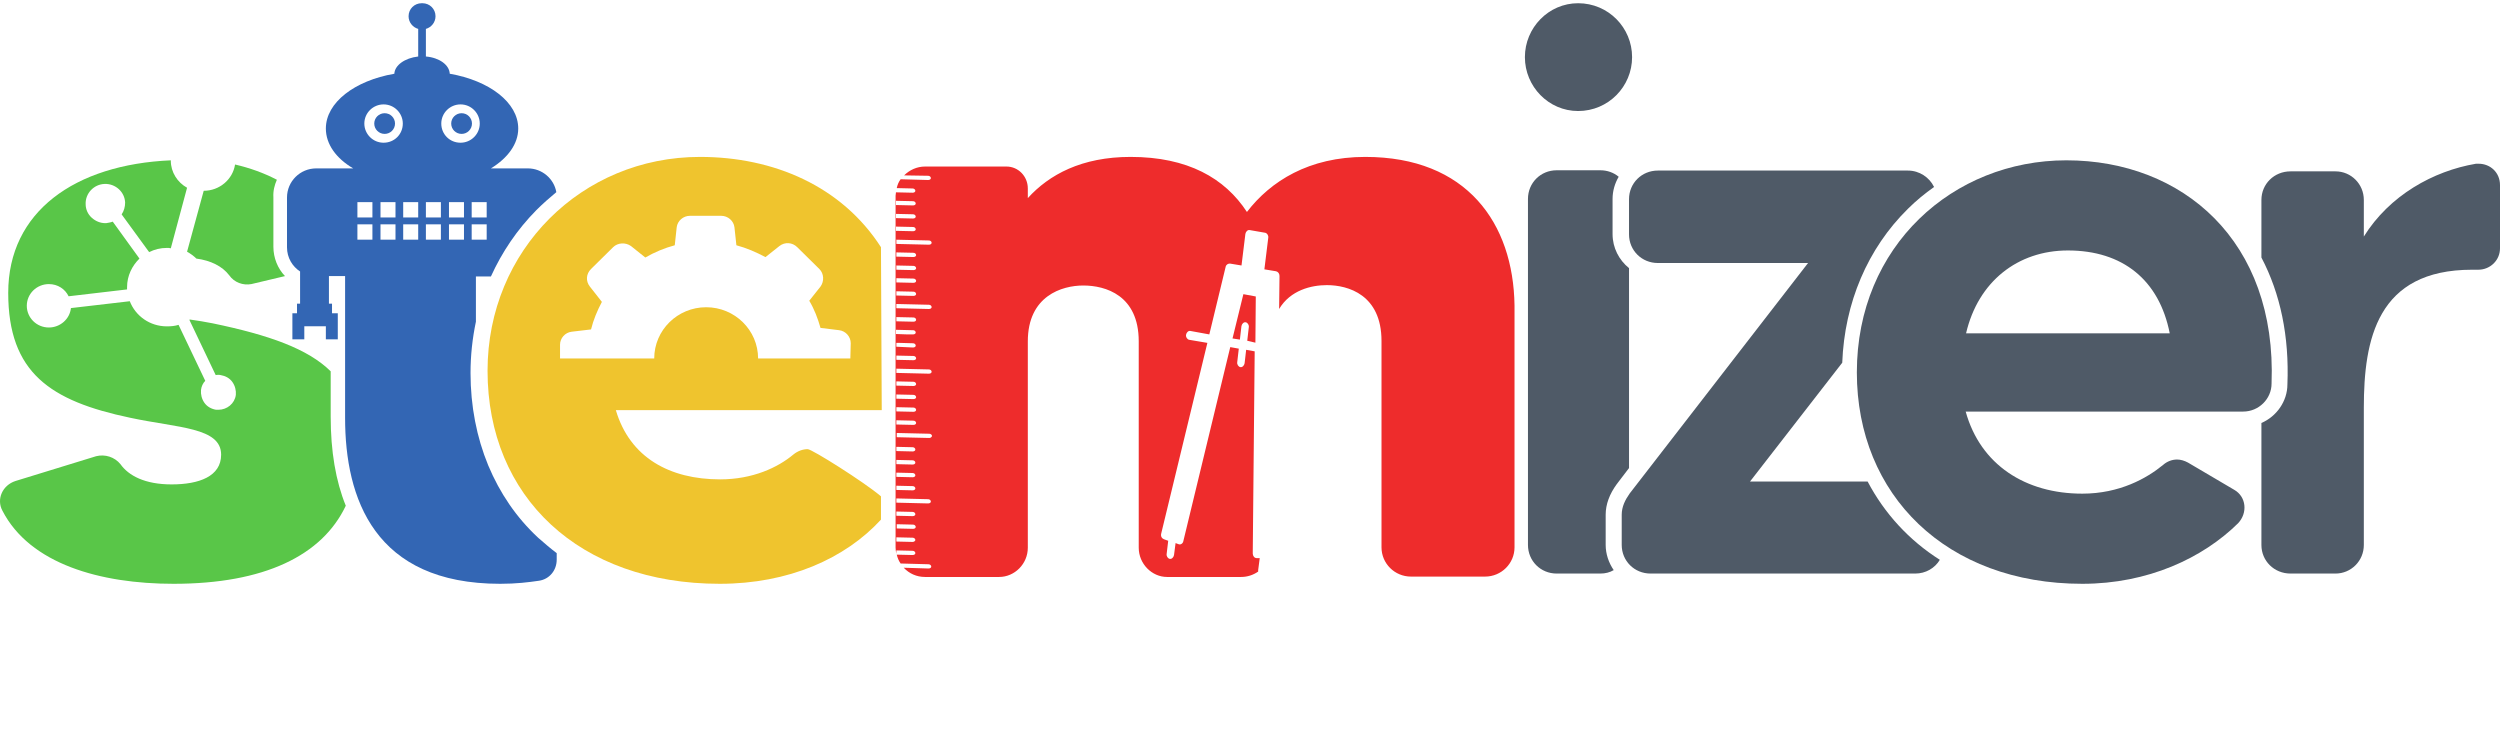
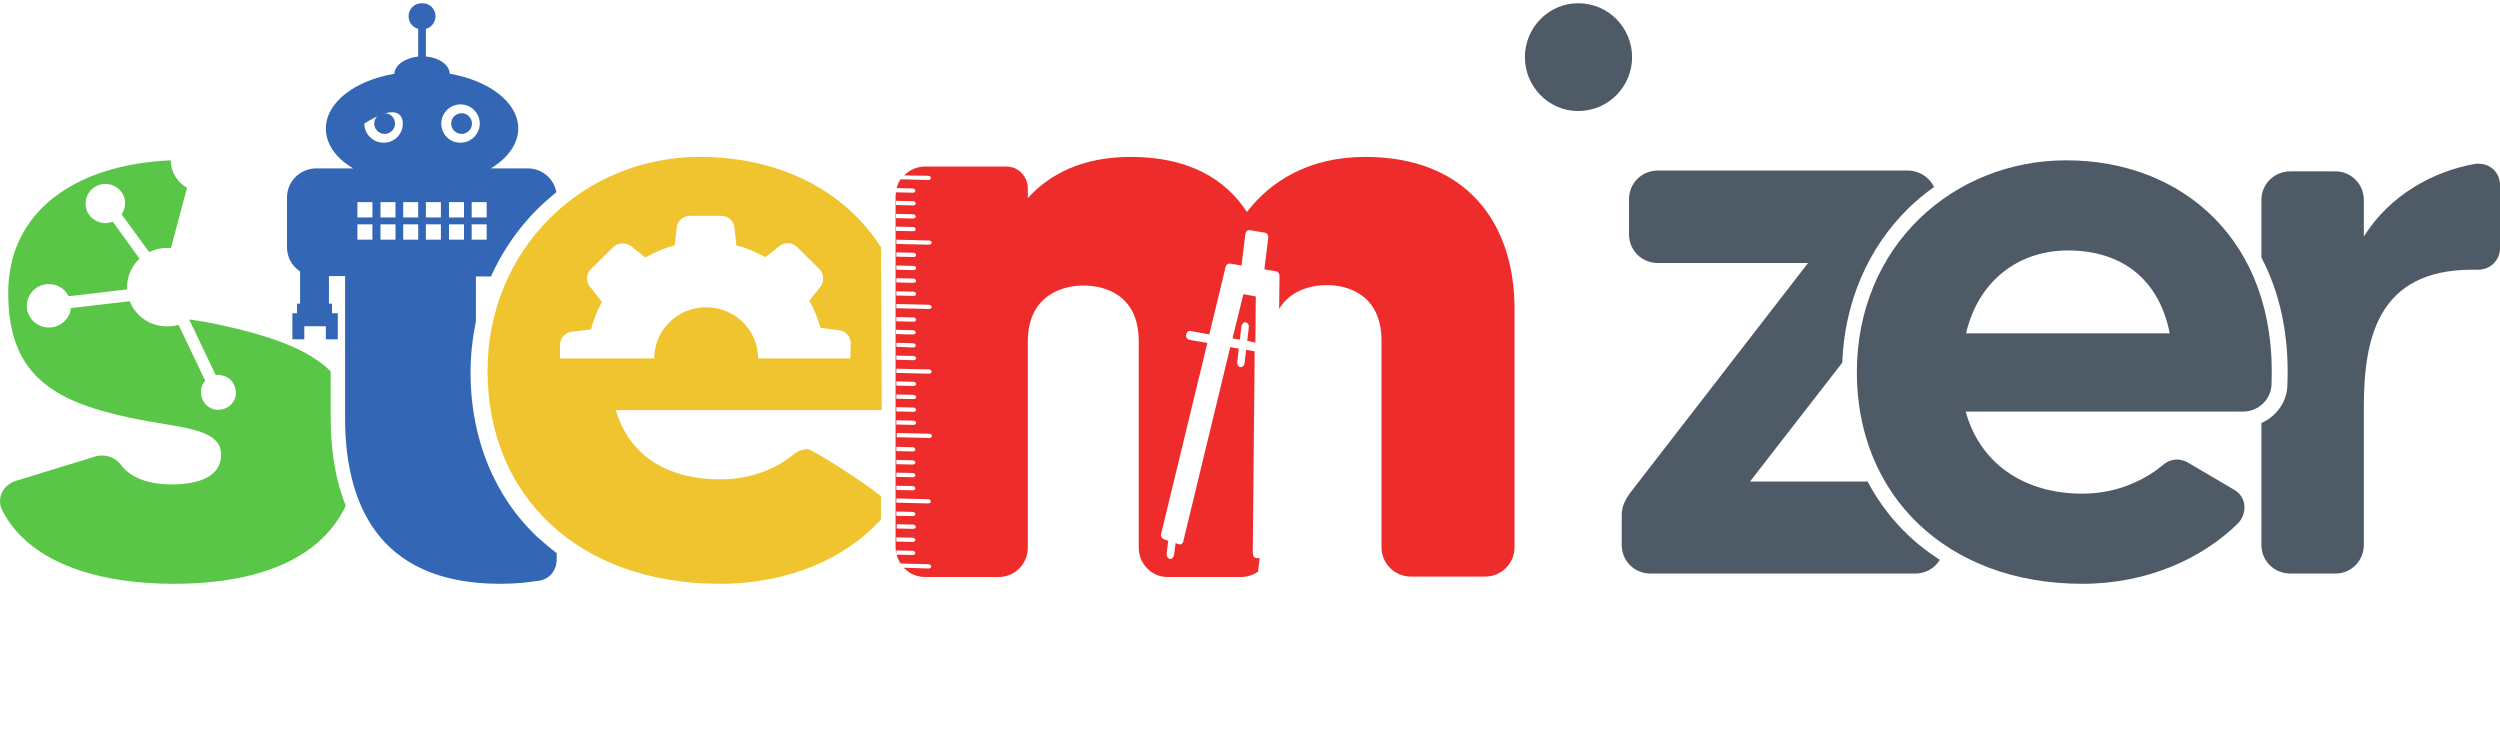
<svg xmlns="http://www.w3.org/2000/svg" width="609" height="181" viewBox="0 0 609 181" fill="none">
  <path d="M603.802 39.886C603.613 39.886 603.33 39.886 603.141 39.886C592.745 41.651 582.066 47.594 575.829 57.624V48.709C575.829 44.808 572.71 41.744 568.93 41.744H557.967C553.998 41.744 550.88 44.808 550.88 48.709V62.732C555.51 71.554 557.684 81.955 557.211 93.656C557.211 97.743 554.565 101.457 550.88 103.036V132.753C550.88 136.654 553.998 139.718 557.967 139.718H568.93C572.71 139.718 575.829 136.654 575.829 132.753V99.321C575.829 82.698 579.042 65.704 602.196 65.704C602.668 65.704 603.235 65.704 603.708 65.704C606.637 65.704 609 63.382 609 60.503V45.087C609 42.022 606.637 39.886 603.802 39.886Z" fill="#4F5A67" />
  <path d="M503.361 39.054C475.809 39.054 452.328 59.892 452.328 90.728C452.328 120.629 474.2 142.214 507.243 142.214C523.244 142.214 536.594 135.954 545.21 127.45C547.577 124.927 547.198 121.003 544.263 119.321L532.996 112.687C532.144 112.219 531.197 111.939 530.345 111.939C529.114 111.939 527.884 112.406 526.937 113.247C522.96 116.518 516.332 120.255 507.243 120.255C493.42 120.255 482.437 113.247 478.839 100.259H546.441C550.228 100.259 553.353 97.175 553.353 93.438C554.678 58.677 531.671 39.054 503.361 39.054ZM478.934 81.197C481.869 68.582 491.526 61.013 503.74 61.013C517.09 61.013 525.99 68.208 528.546 81.197H478.934Z" fill="#4F5A67" />
  <path d="M454.949 117.293H426.309L448.771 88.355C449.333 73.746 454.949 60.533 464.776 50.855C466.741 48.901 468.894 47.133 471.14 45.551C470.017 43.225 467.583 41.55 464.776 41.55H403.848C399.917 41.55 396.828 44.621 396.828 48.529V57.09C396.828 60.998 399.917 64.069 403.848 64.069H440.442L397.015 120.178C395.892 121.76 395.05 123.435 395.05 125.389V132.74C395.05 136.648 398.138 139.718 402.069 139.718H466.554C469.081 139.718 471.327 138.416 472.544 136.369C465.056 131.623 459.067 125.11 454.949 117.293Z" fill="#4F5A67" />
-   <path d="M391.142 132.735V125.378C391.142 122.864 392.075 120.35 393.847 117.929L396.831 114.018V65.317C394.407 63.361 392.821 60.382 392.821 57.029V48.462C392.821 46.507 393.381 44.644 394.313 43.061C393.101 42.037 391.516 41.478 389.837 41.478H379.206C375.289 41.478 372.211 44.551 372.211 48.462V132.735C372.211 136.646 375.289 139.719 379.206 139.719H389.837C391.049 139.719 392.168 139.439 393.101 138.88C391.889 137.111 391.142 134.969 391.142 132.735Z" fill="#4F5A67" />
  <path d="M384.428 0.786C377.247 0.786 371.465 6.745 371.465 13.915C371.465 21.085 377.247 27.045 384.428 27.045C391.795 27.045 397.577 21.085 397.577 13.915C397.577 6.745 391.795 0.786 384.428 0.786Z" fill="#4F5A67" />
  <path d="M332.566 38.223C318.868 38.223 309.515 44.132 303.753 51.635C298.368 43.381 289.299 38.223 275.411 38.223C263.508 38.223 255.572 42.537 250.376 48.258V45.914C250.376 42.912 248.015 40.568 245.181 40.568H225.342C223.358 40.568 221.563 41.412 220.24 42.725L226.097 42.819C226.475 42.819 226.759 43.1 226.759 43.381C226.759 43.663 226.475 43.85 226.097 43.85L219.39 43.663C218.918 44.319 218.634 44.976 218.445 45.82L222.318 45.914C222.696 45.914 222.98 46.195 222.98 46.476C222.98 46.758 222.696 46.945 222.318 46.945L218.256 46.852C218.256 47.133 218.162 47.414 218.162 47.696V133.422C218.162 133.891 218.256 134.454 218.351 134.923V134.079L222.318 134.173C222.696 134.173 222.98 134.454 222.98 134.735C222.98 135.017 222.696 135.204 222.318 135.204L218.445 135.11C218.634 135.861 218.918 136.611 219.39 137.268L226.192 137.455C226.57 137.455 226.853 137.737 226.853 138.018C226.853 138.299 226.57 138.487 226.192 138.487L220.146 138.299C221.468 139.706 223.263 140.55 225.342 140.55H243.386C247.164 140.55 250.376 137.362 250.376 133.422V83.149C250.376 72.082 258.69 69.549 263.886 69.549C269.271 69.549 277.395 71.894 277.395 83.149V133.422C277.395 137.362 280.607 140.55 284.292 140.55H302.336C303.847 140.55 305.264 140.081 306.492 139.237C306.492 139.144 306.492 138.956 306.492 138.862L306.87 135.955H306.114C305.548 135.955 305.17 135.392 305.17 134.829L305.642 85.588L303.564 85.213L303.186 88.496C303.091 89.058 302.619 89.527 302.147 89.433C301.674 89.34 301.296 88.777 301.391 88.214L301.769 84.931L299.69 84.556L288.259 131.828C288.165 132.39 287.598 132.766 287.126 132.578L286.37 132.297L285.992 135.204C285.898 135.767 285.425 136.236 284.953 136.142C284.481 136.048 284.103 135.486 284.197 134.923L284.575 131.734L283.536 131.359C283.063 131.171 282.686 130.702 282.875 129.952L294.117 83.525L289.676 82.774C289.204 82.68 288.826 82.118 288.921 81.555C289.015 80.992 289.488 80.523 289.96 80.617L294.589 81.461L298.557 65.047C298.651 64.485 299.124 64.203 299.596 64.203L302.43 64.672L303.375 56.981C303.469 56.418 303.942 55.95 304.414 56.043L308.193 56.7C308.665 56.794 309.043 57.356 308.949 57.919L308.004 65.61L310.838 66.079C311.31 66.173 311.688 66.642 311.688 67.205L311.594 75.271C314.333 70.675 319.435 69.456 323.214 69.456C328.41 69.456 336.534 71.8 336.534 83.055V133.328C336.534 137.268 339.746 140.457 343.714 140.457H361.758C365.726 140.457 368.938 137.268 368.938 133.328V74.427C368.654 54.355 357.318 38.223 332.566 38.223ZM218.256 48.915L222.413 49.009C222.791 49.009 223.074 49.29 223.074 49.572C223.074 49.853 222.791 50.041 222.413 50.041L218.256 49.947V48.915ZM218.256 52.104L222.413 52.198C222.791 52.198 223.074 52.479 223.074 52.761C223.074 53.042 222.791 53.23 222.413 53.23L218.256 53.136V52.104ZM218.256 55.199L222.413 55.293C222.791 55.293 223.074 55.574 223.074 55.856C223.074 56.137 222.791 56.325 222.413 56.325L218.256 56.231V55.199ZM218.351 58.388L226.286 58.576C226.664 58.576 226.948 58.857 226.948 59.138C226.948 59.42 226.664 59.607 226.286 59.607L218.351 59.42V58.388ZM218.351 61.483L222.507 61.577C222.885 61.577 223.169 61.858 223.169 62.14C223.169 62.421 222.885 62.609 222.507 62.609L218.351 62.515V61.483ZM218.351 64.672L222.507 64.766C222.885 64.766 223.169 65.047 223.169 65.329C223.169 65.61 222.885 65.798 222.507 65.798L218.351 65.704V64.672ZM218.351 67.767L222.507 67.861C222.885 67.861 223.169 68.142 223.169 68.424C223.169 68.705 222.885 68.893 222.507 68.893L218.351 68.799V67.767ZM218.351 70.956L222.507 71.05C222.885 71.05 223.169 71.332 223.169 71.613C223.169 71.894 222.885 72.082 222.507 72.082L218.351 71.988V70.956ZM218.351 74.052L226.286 74.239C226.664 74.239 226.948 74.52 226.948 74.802C226.948 75.083 226.664 75.271 226.286 75.271L218.351 75.083V74.052ZM218.351 77.24L222.507 77.334C222.885 77.334 223.169 77.616 223.169 77.897C223.169 78.178 222.885 78.366 222.507 78.366L218.351 78.272V77.24ZM221.941 80.429H222.413C222.791 80.429 223.074 80.711 223.074 80.992C223.074 81.273 222.791 81.461 222.413 81.461H220.996L218.256 81.367V80.336L221.941 80.429ZM218.351 84.462V83.525H219.106L222.413 83.618C222.791 83.618 223.074 83.9 223.074 84.181C223.074 84.462 222.791 84.65 222.413 84.65L218.351 84.462ZM218.351 86.62L222.507 86.713C222.885 86.713 223.169 86.995 223.169 87.276C223.169 87.558 222.885 87.745 222.507 87.745L218.351 87.651V86.62ZM218.351 89.809L226.286 89.996C226.664 89.996 226.948 90.278 226.948 90.559C226.948 90.84 226.664 91.028 226.286 91.028L218.351 90.84V89.809ZM218.351 92.904L222.507 92.998C222.885 92.998 223.169 93.279 223.169 93.56C223.169 93.842 222.885 94.029 222.507 94.029L218.351 93.936V92.904ZM218.351 96.093L222.507 96.186C222.885 96.186 223.169 96.468 223.169 96.749C223.169 97.031 222.885 97.218 222.507 97.218L218.351 97.124V96.093ZM218.351 99.188L222.507 99.282C222.885 99.282 223.169 99.563 223.169 99.844C223.169 100.126 222.885 100.313 222.507 100.313L218.351 100.22V99.188ZM218.351 102.377L222.507 102.471C222.885 102.471 223.169 102.752 223.169 103.033C223.169 103.315 222.885 103.502 222.507 103.502L218.351 103.409V102.377ZM218.351 109.88V108.849L222.318 108.942C222.696 108.942 222.98 109.224 222.98 109.505C222.98 109.786 222.696 109.974 222.318 109.974L218.351 109.88ZM218.351 112.037L222.318 112.131C222.696 112.131 222.98 112.413 222.98 112.694C222.98 112.975 222.696 113.163 222.318 113.163L218.351 113.069V112.037ZM218.351 115.133L222.318 115.226C222.696 115.226 222.98 115.508 222.98 115.789C222.98 116.071 222.696 116.258 222.318 116.258L218.351 116.164V115.133ZM218.351 118.322L222.318 118.415C222.696 118.415 222.98 118.697 222.98 118.978C222.98 119.26 222.696 119.447 222.318 119.447L218.351 119.353V118.322ZM218.351 124.606L222.318 124.7C222.696 124.7 222.98 124.981 222.98 125.262C222.98 125.544 222.696 125.731 222.318 125.731L218.351 125.637V124.606ZM218.445 127.701L222.413 127.795C222.791 127.795 223.074 128.076 223.074 128.357C223.074 128.639 222.791 128.826 222.413 128.826L218.445 128.733V127.701ZM222.318 132.015L218.351 131.922V130.89L222.318 130.984C222.696 130.984 222.98 131.265 222.98 131.546C222.98 131.734 222.696 132.015 222.318 132.015ZM226.097 122.636L218.351 122.448V121.417L226.097 121.604C226.475 121.604 226.759 121.886 226.759 122.167C226.759 122.448 226.475 122.636 226.097 122.636ZM226.381 106.691L218.445 106.504V105.472L226.381 105.66C226.759 105.66 227.042 105.941 227.042 106.222C226.948 106.504 226.664 106.691 226.381 106.691Z" fill="#EE2C2C" />
  <path d="M305.815 83.477L305.91 72.222L302.887 71.659L300.241 82.446L302.036 82.727L302.414 79.444C302.509 78.882 302.981 78.413 303.453 78.506C303.926 78.6 304.304 79.163 304.209 79.726L303.831 83.008L305.815 83.477Z" fill="#EE2C2C" />
  <path fill-rule="evenodd" clip-rule="evenodd" d="M196.758 109.414C195.531 109.414 194.303 109.88 193.265 110.719C189.488 113.887 183.351 116.776 175.419 116.776C163.145 116.776 153.42 111.464 150.02 99.909H214.792L214.604 60.214C205.067 45.398 188.544 38.223 170.51 38.223C141.711 38.223 118.767 60.959 118.767 90.312C118.767 121.062 141.145 142.214 175.325 142.214C192.104 142.214 205.905 136.061 214.604 126.581V120.906C210.435 117.377 197.787 109.414 196.758 109.414ZM184.673 87.33H207.144L207.239 83.603C207.239 82.018 206.011 80.621 204.406 80.434L199.874 79.875C199.213 77.546 198.363 75.309 197.136 73.259L199.874 69.811C200.818 68.507 200.724 66.643 199.591 65.525L194.209 60.214C192.981 59.002 191.187 58.909 189.866 59.934L186.466 62.636C184.2 61.425 181.84 60.4 179.385 59.748L178.913 55.368C178.724 53.784 177.308 52.573 175.703 52.573H168.055C166.449 52.573 165.033 53.784 164.844 55.368L164.372 59.748C161.917 60.4 159.462 61.425 157.196 62.73L153.703 59.934C152.381 59.002 150.493 59.096 149.359 60.214L143.978 65.525C142.75 66.737 142.656 68.507 143.694 69.811L146.621 73.539C145.488 75.682 144.544 77.918 143.978 80.248L139.257 80.807C137.651 80.993 136.424 82.391 136.424 83.975V87.33H159.368C159.368 80.434 165.033 74.843 172.02 74.843C179.007 74.843 184.673 80.434 184.673 87.33Z" fill="#EFC42E" />
-   <path d="M131.115 131.012C125.773 126.064 121.743 120.09 118.931 113.368C116.119 106.554 114.62 98.899 114.62 90.871C114.62 86.576 115.088 82.376 115.932 78.361V67.346H119.587C122.305 61.371 125.96 55.957 130.647 51.196C132.24 49.609 133.833 48.209 135.52 46.808C134.958 43.541 132.053 41.02 128.585 41.02H119.587C123.711 38.5 126.242 35.046 126.242 31.312C126.242 24.964 119.212 19.643 109.559 17.962C109.465 15.815 107.028 14.042 103.748 13.762V7.04C105.06 6.667 106.091 5.453 106.091 3.96C106.091 2.186 104.685 0.786 102.904 0.786C102.904 0.786 102.904 0.786 102.81 0.786C102.81 0.786 102.81 0.786 102.717 0.786C100.936 0.786 99.53 2.186 99.53 3.96C99.53 5.453 100.561 6.667 101.873 7.04V13.762C98.593 14.135 96.156 15.909 96.062 17.962C86.409 19.643 79.379 24.964 79.379 31.312C79.379 35.139 81.91 38.593 86.034 41.02H77.036C73.1 41.02 69.913 44.194 69.913 48.115V60.251C69.913 62.772 71.225 64.919 73.1 66.132V73.974H72.35V76.308H71.225V82.656H74.13V79.482H79.379V82.656H82.285V76.308H80.879V73.974H80.129V67.252H84.065V101.793C84.065 121.397 91.188 142.214 121.837 142.214C125.773 142.214 128.772 141.841 131.303 141.467C133.833 141.094 135.614 138.947 135.614 136.333V134.746C134.115 133.626 132.615 132.319 131.115 131.012ZM90.72 58.384H87.064V54.65H90.72V58.384ZM90.72 52.969H87.064V49.236H90.72V52.969ZM96.343 58.384H92.688V54.65H96.343V58.384ZM96.343 52.969H92.688V49.236H96.343V52.969ZM93.438 34.766C90.814 34.766 88.752 32.619 88.752 30.098C88.752 27.484 90.907 25.431 93.438 25.431C96.062 25.431 98.124 27.578 98.124 30.098C98.124 32.712 96.062 34.766 93.438 34.766ZM101.873 58.384H98.218V54.65H101.873V58.384ZM101.873 52.969H98.218V49.236H101.873V52.969ZM118.556 58.384H114.901V54.65H118.556V58.384ZM118.556 52.969H114.901V49.236H118.556V52.969ZM107.403 58.384H103.748V54.65H107.403V58.384ZM107.403 52.969H103.748V49.236H107.403V52.969ZM107.497 30.098C107.497 27.484 109.652 25.431 112.183 25.431C114.807 25.431 116.869 27.578 116.869 30.098C116.869 32.712 114.713 34.766 112.183 34.766C109.559 34.766 107.497 32.712 107.497 30.098ZM113.026 58.384H109.371V54.65H113.026V58.384ZM113.026 52.969H109.371V49.236H113.026V52.969Z" fill="#3366B4" />
+   <path d="M131.115 131.012C125.773 126.064 121.743 120.09 118.931 113.368C116.119 106.554 114.62 98.899 114.62 90.871C114.62 86.576 115.088 82.376 115.932 78.361V67.346H119.587C122.305 61.371 125.96 55.957 130.647 51.196C132.24 49.609 133.833 48.209 135.52 46.808C134.958 43.541 132.053 41.02 128.585 41.02H119.587C123.711 38.5 126.242 35.046 126.242 31.312C126.242 24.964 119.212 19.643 109.559 17.962C109.465 15.815 107.028 14.042 103.748 13.762V7.04C105.06 6.667 106.091 5.453 106.091 3.96C106.091 2.186 104.685 0.786 102.904 0.786C102.904 0.786 102.904 0.786 102.81 0.786C102.81 0.786 102.81 0.786 102.717 0.786C100.936 0.786 99.53 2.186 99.53 3.96C99.53 5.453 100.561 6.667 101.873 7.04V13.762C98.593 14.135 96.156 15.909 96.062 17.962C86.409 19.643 79.379 24.964 79.379 31.312C79.379 35.139 81.91 38.593 86.034 41.02H77.036C73.1 41.02 69.913 44.194 69.913 48.115V60.251C69.913 62.772 71.225 64.919 73.1 66.132V73.974H72.35V76.308H71.225V82.656H74.13V79.482H79.379V82.656H82.285V76.308H80.879V73.974H80.129V67.252H84.065V101.793C84.065 121.397 91.188 142.214 121.837 142.214C125.773 142.214 128.772 141.841 131.303 141.467C133.833 141.094 135.614 138.947 135.614 136.333V134.746C134.115 133.626 132.615 132.319 131.115 131.012ZM90.72 58.384H87.064V54.65H90.72V58.384ZM90.72 52.969H87.064V49.236H90.72V52.969ZM96.343 58.384H92.688V54.65H96.343V58.384ZM96.343 52.969H92.688V49.236H96.343V52.969ZM93.438 34.766C90.814 34.766 88.752 32.619 88.752 30.098C96.062 25.431 98.124 27.578 98.124 30.098C98.124 32.712 96.062 34.766 93.438 34.766ZM101.873 58.384H98.218V54.65H101.873V58.384ZM101.873 52.969H98.218V49.236H101.873V52.969ZM118.556 58.384H114.901V54.65H118.556V58.384ZM118.556 52.969H114.901V49.236H118.556V52.969ZM107.403 58.384H103.748V54.65H107.403V58.384ZM107.403 52.969H103.748V49.236H107.403V52.969ZM107.497 30.098C107.497 27.484 109.652 25.431 112.183 25.431C114.807 25.431 116.869 27.578 116.869 30.098C116.869 32.712 114.713 34.766 112.183 34.766C109.559 34.766 107.497 32.712 107.497 30.098ZM113.026 58.384H109.371V54.65H113.026V58.384ZM113.026 52.969H109.371V49.236H113.026V52.969Z" fill="#3366B4" />
  <path d="M112.443 32.619C113.84 32.619 114.973 31.49 114.973 30.098C114.973 28.706 113.84 27.578 112.443 27.578C111.045 27.578 109.912 28.706 109.912 30.098C109.912 31.49 111.045 32.619 112.443 32.619Z" fill="#3366B4" />
  <path d="M93.698 32.619C95.095 32.619 96.228 31.49 96.228 30.098C96.228 28.706 95.095 27.578 93.698 27.578C92.3 27.578 91.167 28.706 91.167 30.098C91.167 31.49 92.3 32.619 93.698 32.619Z" fill="#3366B4" />
  <path d="M80.555 101.488V90.449C74.991 84.975 65.655 81.636 51.793 78.76C50.001 78.389 48.115 78.11 46.229 77.832L46.135 77.925L52.547 91.376C52.925 91.284 53.396 91.284 53.773 91.376C54.905 91.562 55.942 92.119 56.602 93.046C57.262 93.974 57.545 95.087 57.451 96.201C57.168 98.334 55.282 99.819 53.208 99.819C53.019 99.819 52.83 99.819 52.642 99.819C51.51 99.633 50.473 99.076 49.813 98.149C49.153 97.221 48.87 96.108 48.964 94.995C49.058 94.16 49.435 93.325 50.001 92.768L43.495 79.131C42.646 79.409 41.703 79.502 40.666 79.502C36.516 79.502 33.027 76.997 31.613 73.379L17.279 75.049C16.996 77.739 14.639 79.78 11.904 79.78C8.886 79.78 6.529 77.368 6.529 74.492C6.529 71.524 8.981 69.204 11.904 69.204C14.073 69.204 15.865 70.411 16.713 72.173L30.953 70.503C30.953 70.318 30.953 70.132 30.953 69.947C30.953 67.164 32.179 64.752 33.97 62.989L27.464 53.99C26.992 54.176 26.426 54.269 25.86 54.361C25.766 54.361 25.766 54.361 25.672 54.361C24.446 54.361 23.314 53.898 22.371 53.063C21.428 52.228 20.863 51.022 20.863 49.723C20.768 47.125 22.843 44.899 25.483 44.806C28.124 44.713 30.387 46.754 30.481 49.352C30.481 50.372 30.198 51.393 29.633 52.228L36.328 61.412C37.648 60.763 39.062 60.391 40.666 60.391C40.949 60.391 41.326 60.391 41.609 60.484L45.569 45.734C43.212 44.435 41.609 41.93 41.609 39.147V39.054C18.222 40.075 2.003 51.578 2.003 71.338C2.003 90.82 12.281 97.685 31.707 101.767C43.4 104.271 53.868 104.086 53.868 110.765C53.868 116.053 48.492 118.001 41.797 118.001C35.291 118.001 31.33 115.868 29.35 113.085C27.935 111.322 25.578 110.58 23.409 111.136L3.794 117.166C0.588 118.187 -0.921 121.619 0.588 124.402C7.283 137.39 24.446 142.214 42.269 142.214C64.335 142.214 78.48 135.349 84.232 123.196C81.78 117.166 80.555 109.93 80.555 101.488Z" fill="#59C648" />
-   <path d="M57.262 40.075C60.846 40.91 64.241 42.116 67.447 43.786C66.881 45.084 66.504 46.476 66.598 48.053V60.113C66.598 62.803 67.635 65.401 69.427 67.256L61.223 69.204C59.243 69.576 57.074 68.834 55.848 67.071C54.151 64.844 51.322 63.453 47.832 62.989C47.172 62.34 46.418 61.783 45.569 61.319L49.624 46.476C53.49 46.476 56.697 43.693 57.262 40.075Z" fill="#59C648" />
</svg>